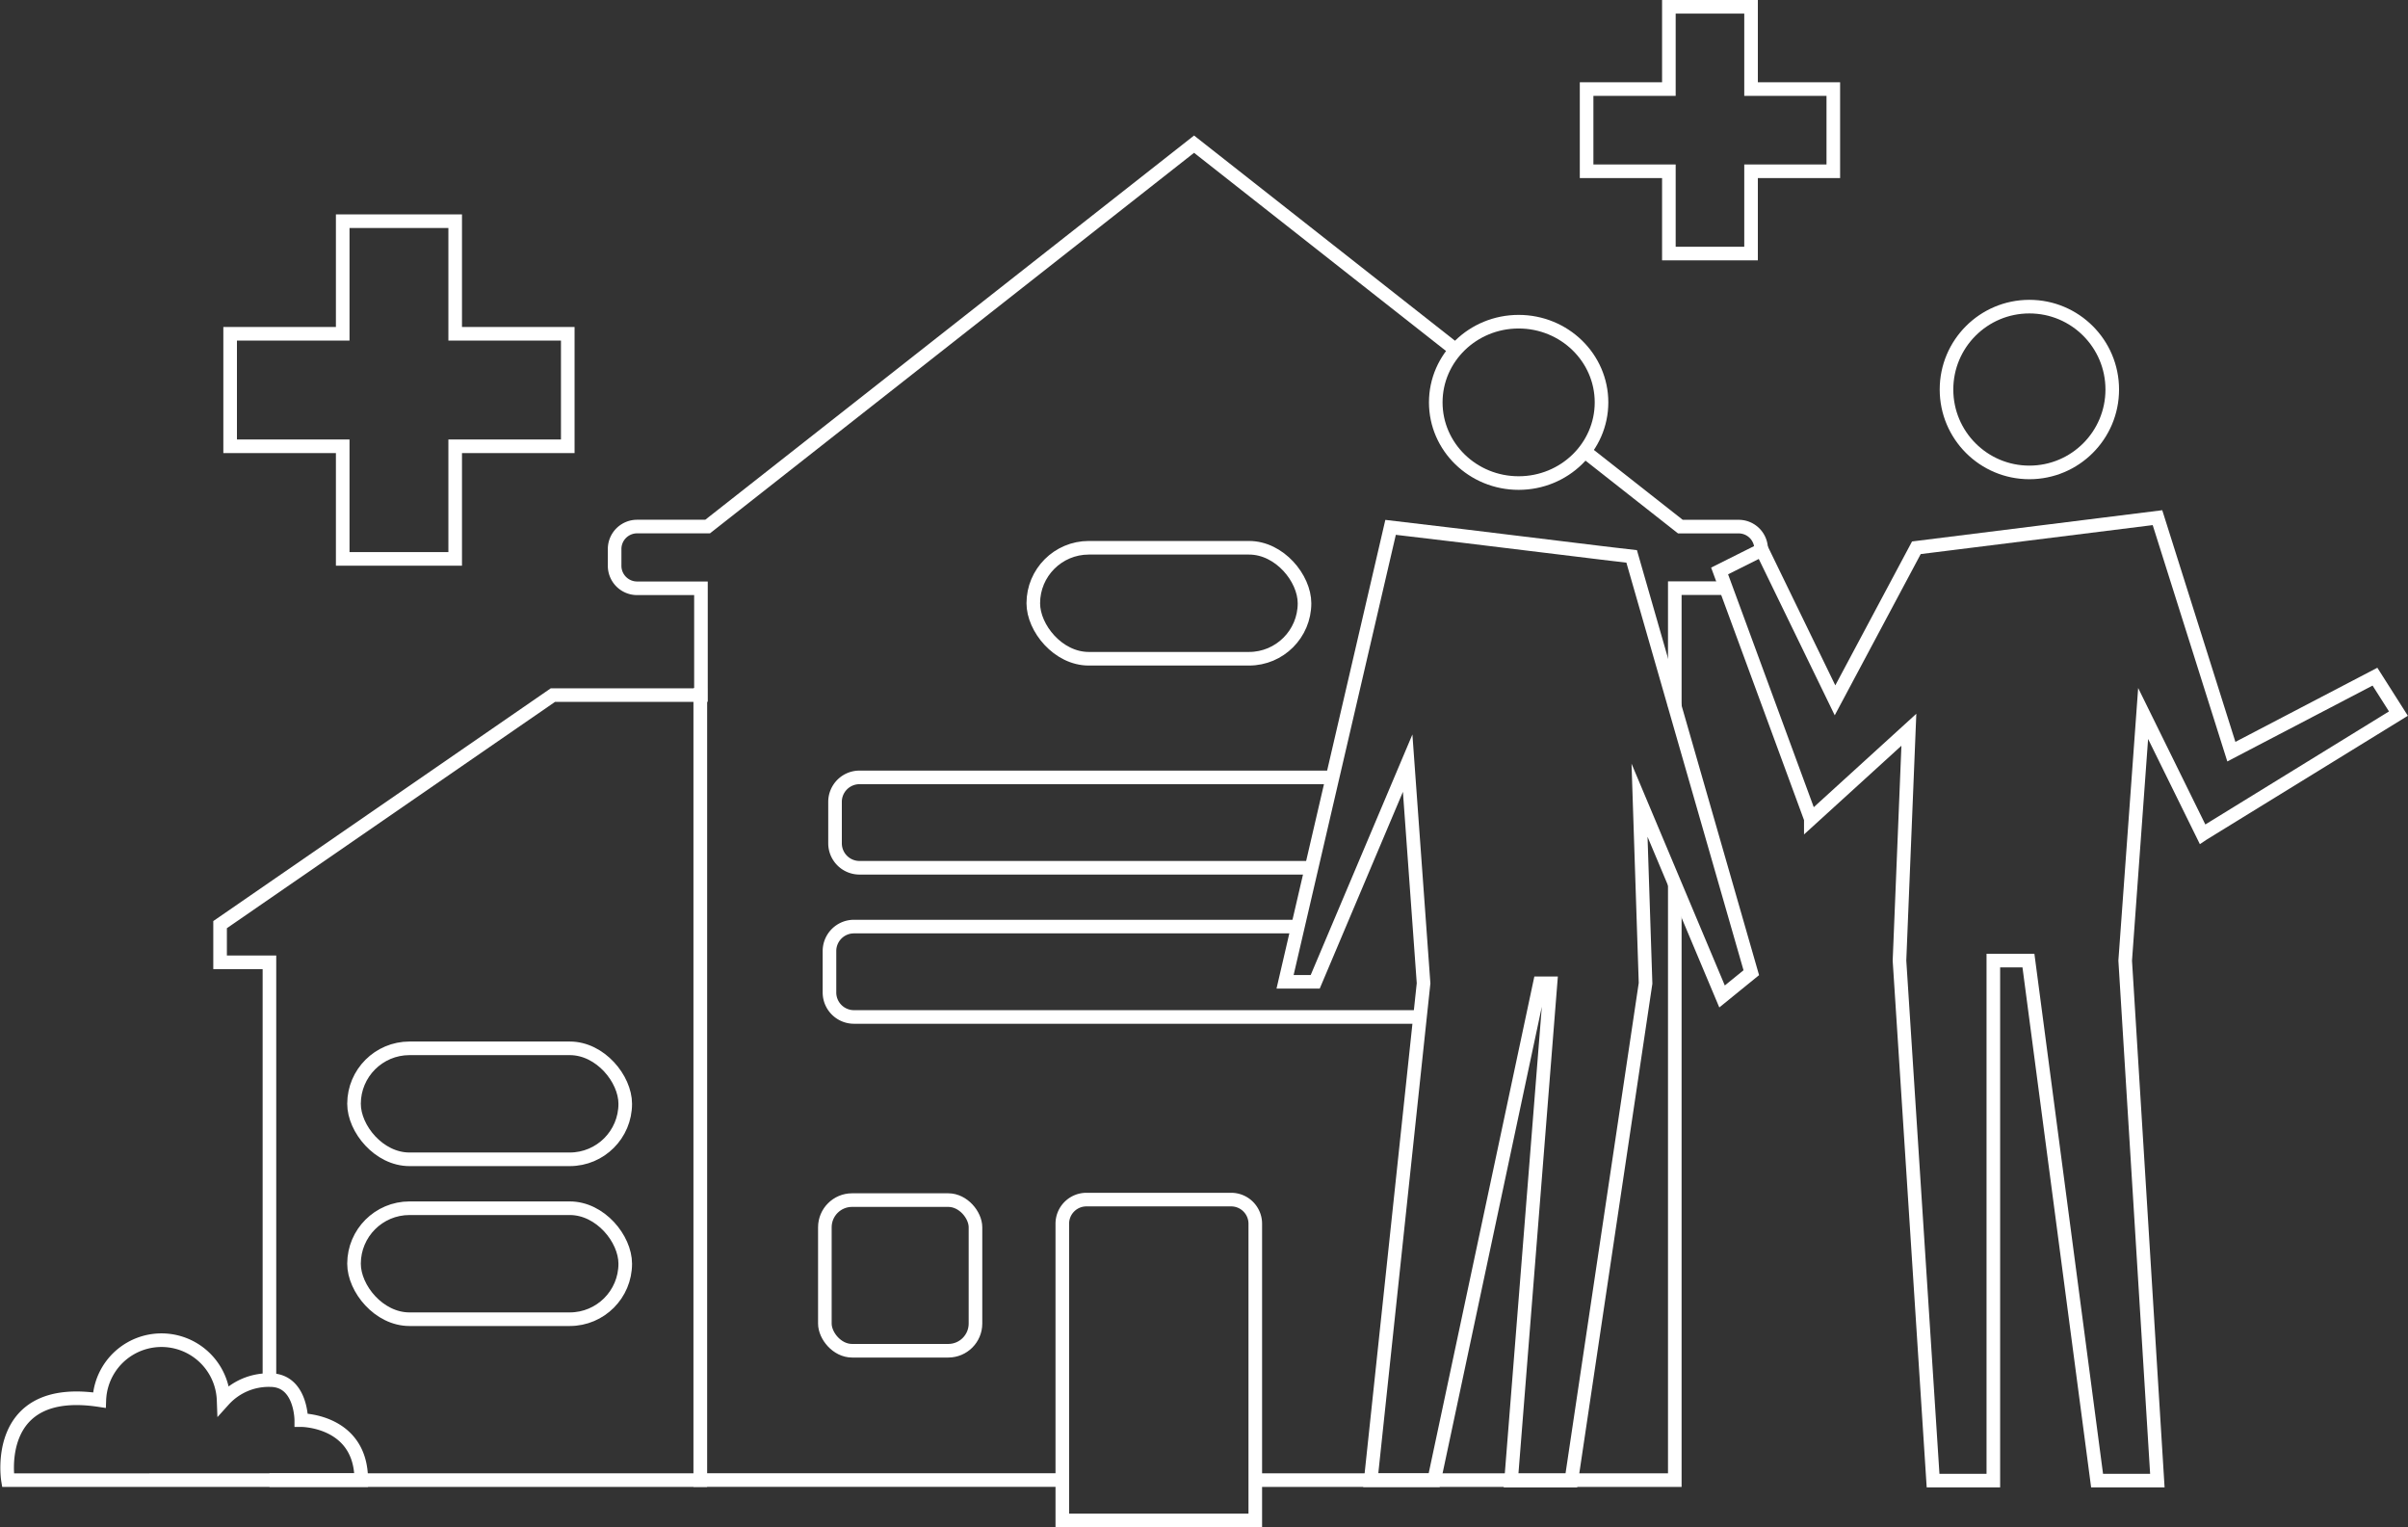
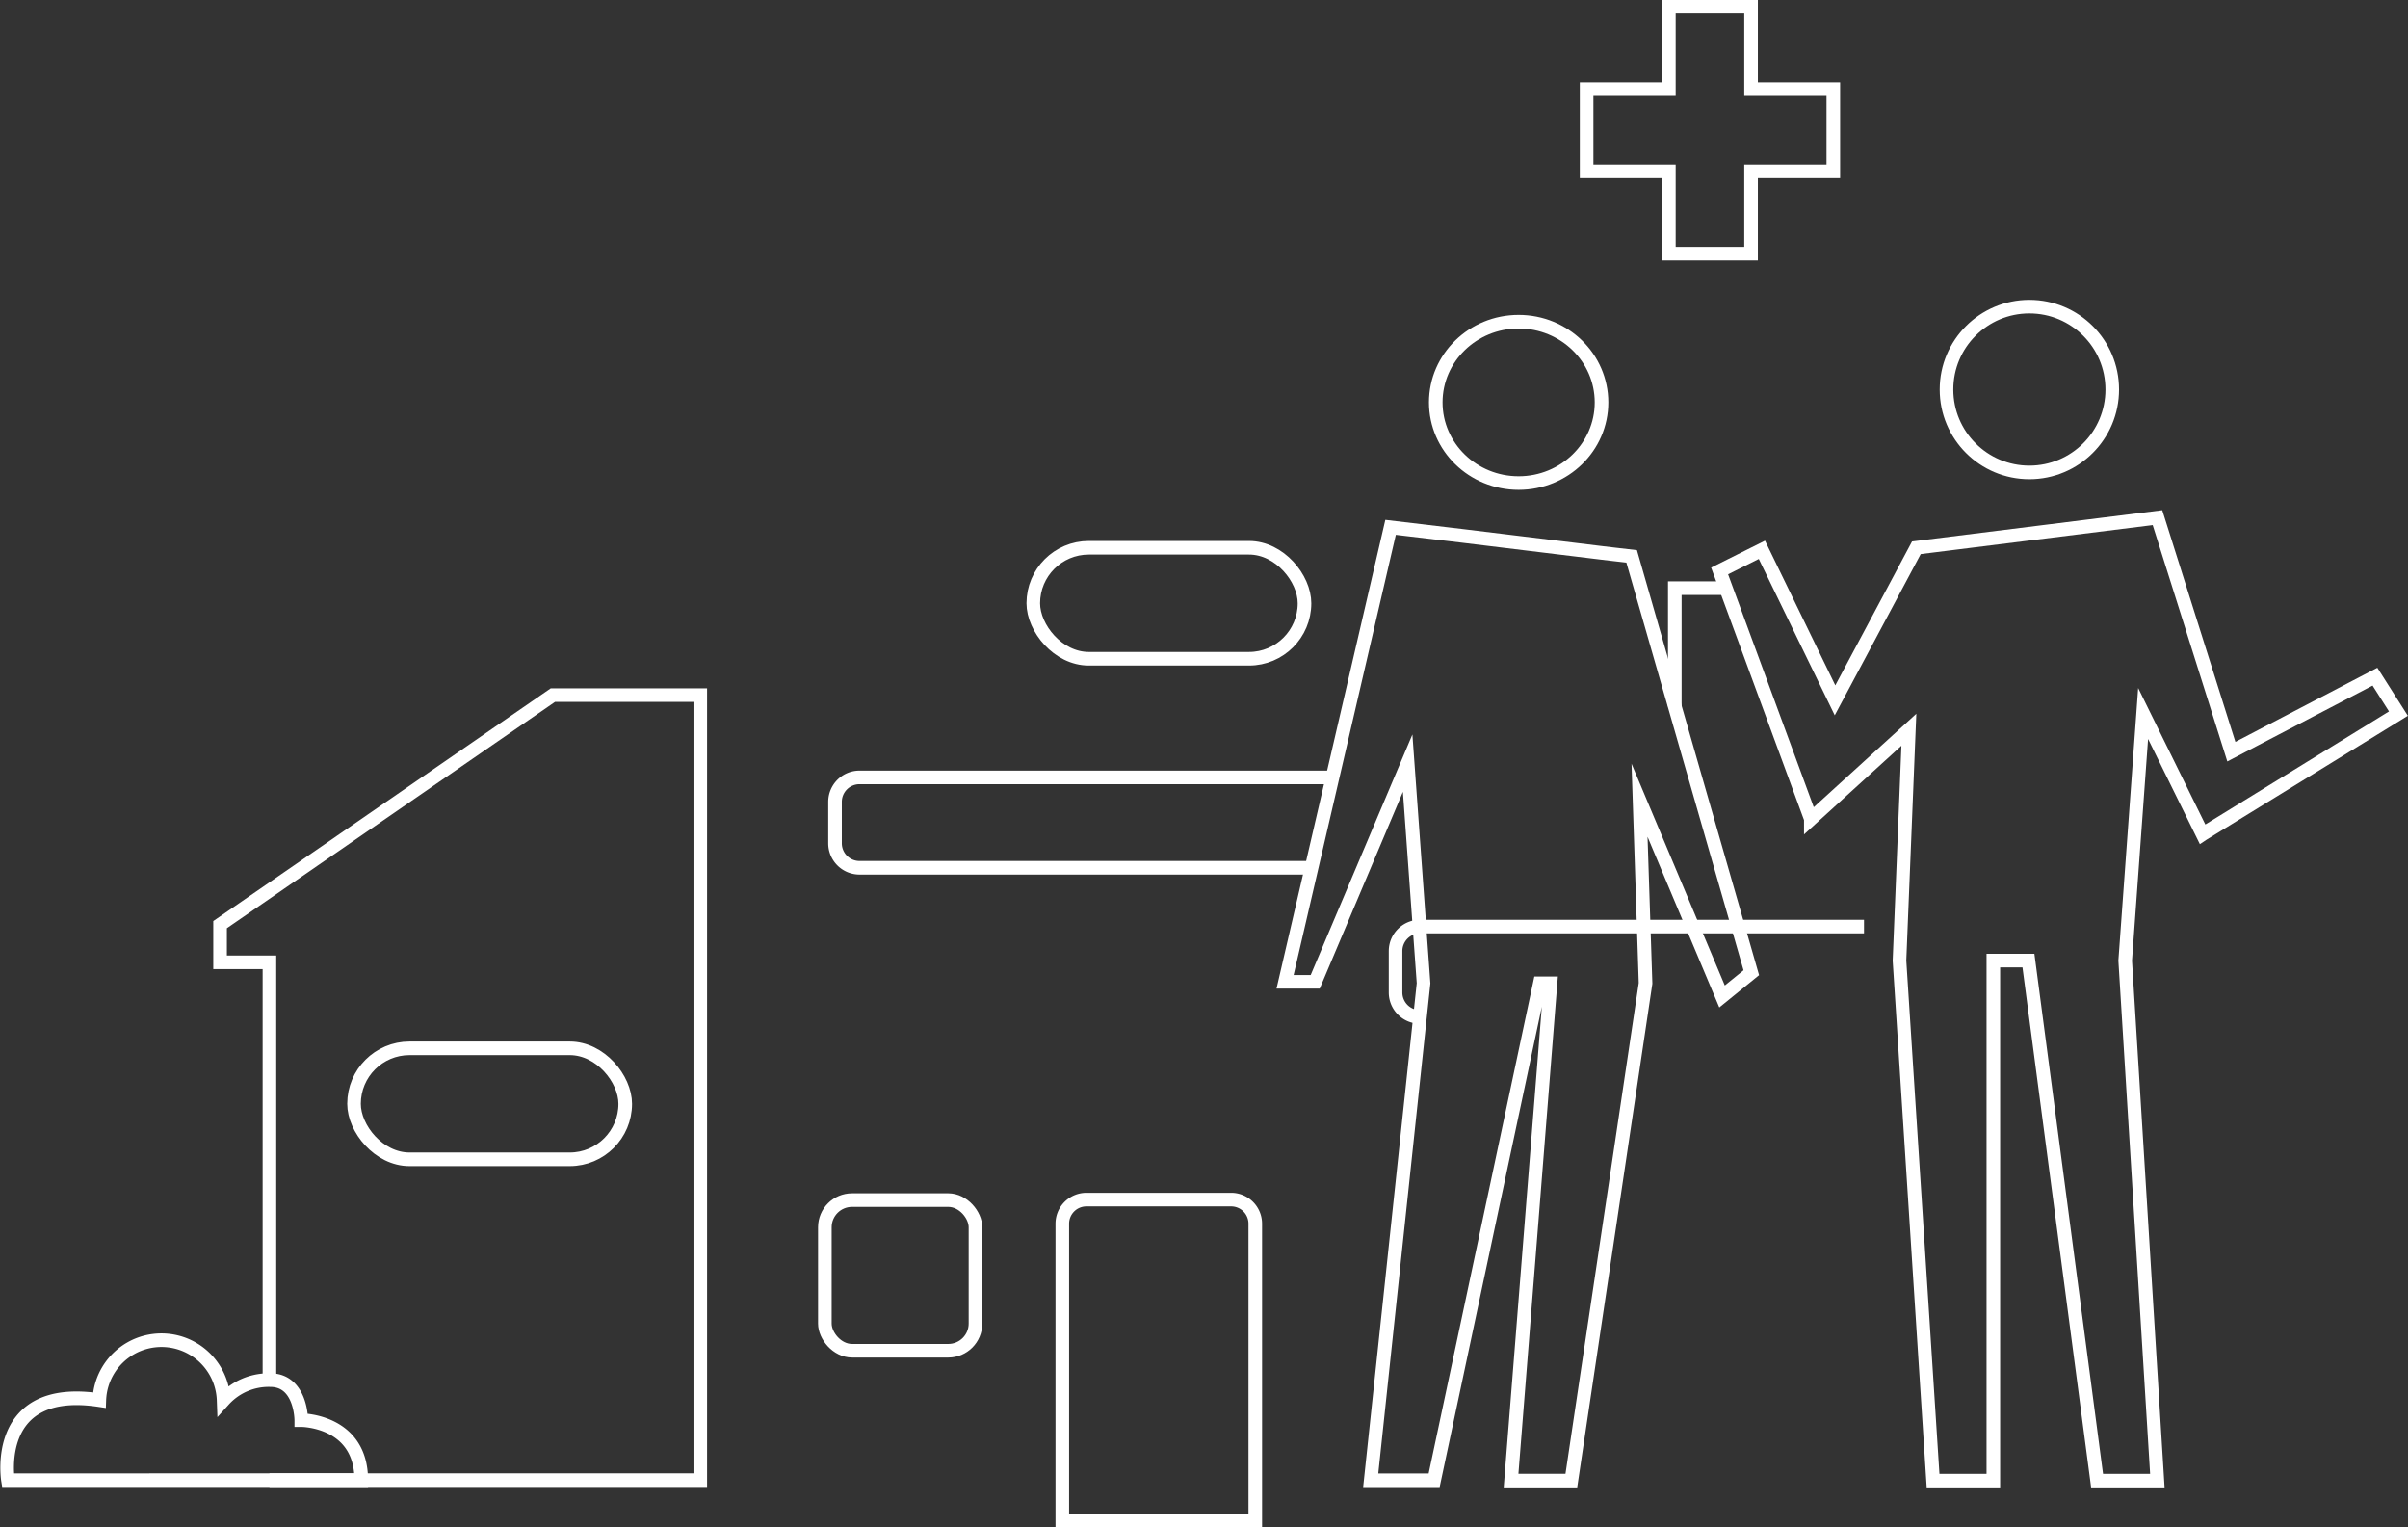
<svg xmlns="http://www.w3.org/2000/svg" width="177.118" height="112.308" viewBox="0 0 177.118 112.308">
  <rect x="0" y="0" width="177.118" height="112.308" fill="#333333" stroke="none" />
  <g id="Group_54" data-name="Group 54" transform="translate(-3030.905 -1642.398)">
    <g id="Group_92" data-name="Group 92">
      <g id="Group_86" data-name="Group 86">
        <path id="Path_113" data-name="Path 113" d="M3050.723,1743.771v-30.607h-3.63v-2.77l24.48-16.88h10.84v57.73h-31.69" fill="none" stroke="#fff" stroke-miterlimit="10" stroke-width="1" />
-         <path id="Path_114" data-name="Path 114" d="M3160.443,1682.774a1.652,1.652,0,0,0-1.65-1.65h-4.29l-7.048-5.541" fill="none" stroke="#fff" stroke-miterlimit="10" stroke-width="1" />
        <path id="Path_115" data-name="Path 115" d="M3154.093,1694.35v-8.7h3.762" fill="none" stroke="#fff" stroke-miterlimit="10" stroke-width="1" />
-         <path id="Path_116" data-name="Path 116" d="M3123.236,1751.244h30.857V1707.4" fill="none" stroke="#fff" stroke-miterlimit="10" stroke-width="1" />
-         <path id="Path_117" data-name="Path 117" d="M3137.978,1668.133,3118.733,1653l-35.78,28.12h-5.19a1.652,1.652,0,0,0-1.65,1.65V1684a1.654,1.654,0,0,0,1.65,1.66h4.7v7.85h-.05v57.73h26.629" fill="none" stroke="#fff" stroke-miterlimit="10" stroke-width="1" />
        <path id="Rectangle_254" data-name="Rectangle 254" d="M3127.376,1706.212h-33.251a1.8,1.8,0,0,1-1.8-1.8v-3.046a1.8,1.8,0,0,1,1.8-1.8h34.794" fill="none" stroke="#fff" stroke-miterlimit="10" stroke-width="1" />
-         <path id="Rectangle_255" data-name="Rectangle 255" d="M3135.355,1717.183h-41.639a1.8,1.8,0,0,1-1.8-1.8v-3.046a1.8,1.8,0,0,1,1.8-1.8h32.655" fill="none" stroke="#fff" stroke-miterlimit="10" stroke-width="1" />
+         <path id="Rectangle_255" data-name="Rectangle 255" d="M3135.355,1717.183a1.8,1.8,0,0,1-1.8-1.8v-3.046a1.8,1.8,0,0,1,1.8-1.8h32.655" fill="none" stroke="#fff" stroke-miterlimit="10" stroke-width="1" />
      </g>
      <path id="Path_1568" data-name="Path 1568" d="M3031.491,1751.245s-1.164-7.076,6.721-5.885a4.573,4.573,0,0,1,9.14,0,4.469,4.469,0,0,1,3.428-1.472c2.285,0,2.285,2.942,2.285,2.942s4.412,0,4.412,4.414Z" fill="none" stroke="#fff" stroke-miterlimit="10" stroke-width="1" />
      <g id="Group_89" data-name="Group 89">
        <rect id="Rectangle_256" data-name="Rectangle 256" width="19.949" height="8.161" rx="4.08" transform="translate(3056.945 1719.49)" fill="none" stroke="#fff" stroke-miterlimit="10" stroke-width="1" />
        <g id="Group_87" data-name="Group 87">
          <rect id="Rectangle_257" data-name="Rectangle 257" width="19.949" height="8.161" rx="4.08" transform="translate(3106.908 1682.68)" fill="none" stroke="#fff" stroke-miterlimit="10" stroke-width="1" />
        </g>
        <g id="Group_88" data-name="Group 88">
-           <rect id="Rectangle_258" data-name="Rectangle 258" width="19.949" height="8.161" rx="4.08" transform="translate(3056.945 1731.249)" fill="none" stroke="#fff" stroke-miterlimit="10" stroke-width="1" />
-         </g>
+           </g>
      </g>
      <g id="Group_90" data-name="Group 90">
        <circle id="Ellipse_121" data-name="Ellipse 121" cx="6.096" cy="6.096" r="6.096" transform="translate(3174.078 1664.947)" fill="none" stroke="#fff" stroke-miterlimit="10" stroke-width="1" />
        <path id="Path_118" data-name="Path 118" d="M3205.593,1692.159l-10.563,5.515-5.434-17.208-17.734,2.214-5.984,11.219-5.379-11.069-3.11,1.555,6.709,18.231,0,.014h0l0,0,7.212-6.567-.69,16.976,2.47,38.239h4.433v-38.239h2.582l5.049,38.239h4.433l-2.365-38.238,1.319-18.174,4.37,8.877.021-.014,14.387-8.854Z" fill="none" stroke="#fff" stroke-miterlimit="10" stroke-width="1" />
      </g>
      <g id="Group_53" data-name="Group 53">
        <path id="Path_119" data-name="Path 119" d="M3157.569,1715.676l2.151-1.747-8.8-30.615-1.445-.168-.771-.092-10.245-1.249-.771-.092-4.5-.534-7.761,33.419h2.217l6.8-16.079,1.17,16.188-3.887,36.546h4.665l7.775-36.545h.783l-2.9,36.567h4.433l5.459-36.568-.443-13.463Z" fill="none" stroke="#fff" stroke-miterlimit="10" stroke-width="1" />
        <ellipse id="Ellipse_15" data-name="Ellipse 15" cx="6.096" cy="5.933" rx="6.096" ry="5.933" transform="translate(3136.511 1666.055)" fill="none" stroke="#fff" stroke-miterlimit="10" stroke-width="1" />
      </g>
    </g>
-     <path id="Path_1560" data-name="Path 1560" d="M3072.667,1666.944h-8.281v-8.28h-8.273v8.28h-8.28v8.273h8.28v8.281h8.273v-8.281h8.281Z" fill="none" stroke="#fff" stroke-miterlimit="10" stroke-width="1" />
    <path id="Path_1560-2" data-name="Path 1560" d="M3147.606,1654.993h6.051v6.051h6.045v-6.051h6.05v-6.045h-6.05v-6.05h-6.045v6.05h-6.051Z" fill="none" stroke="#fff" stroke-miterlimit="10" stroke-width="1" />
    <path id="Rectangle_6" data-name="Rectangle 6" d="M1.774,0H12.42a1.774,1.774,0,0,1,1.774,1.774V23.593a0,0,0,0,1,0,0H0a0,0,0,0,1,0,0V1.774A1.774,1.774,0,0,1,1.774,0Z" transform="translate(3109.042 1730.614)" fill="none" stroke="#fff" stroke-miterlimit="10" stroke-width="1" />
    <rect id="Rectangle_7" data-name="Rectangle 7" width="11.078" height="11.078" rx="2" transform="translate(3091.577 1730.651)" fill="none" stroke="#fff" stroke-miterlimit="10" stroke-width="1" />
  </g>
</svg>